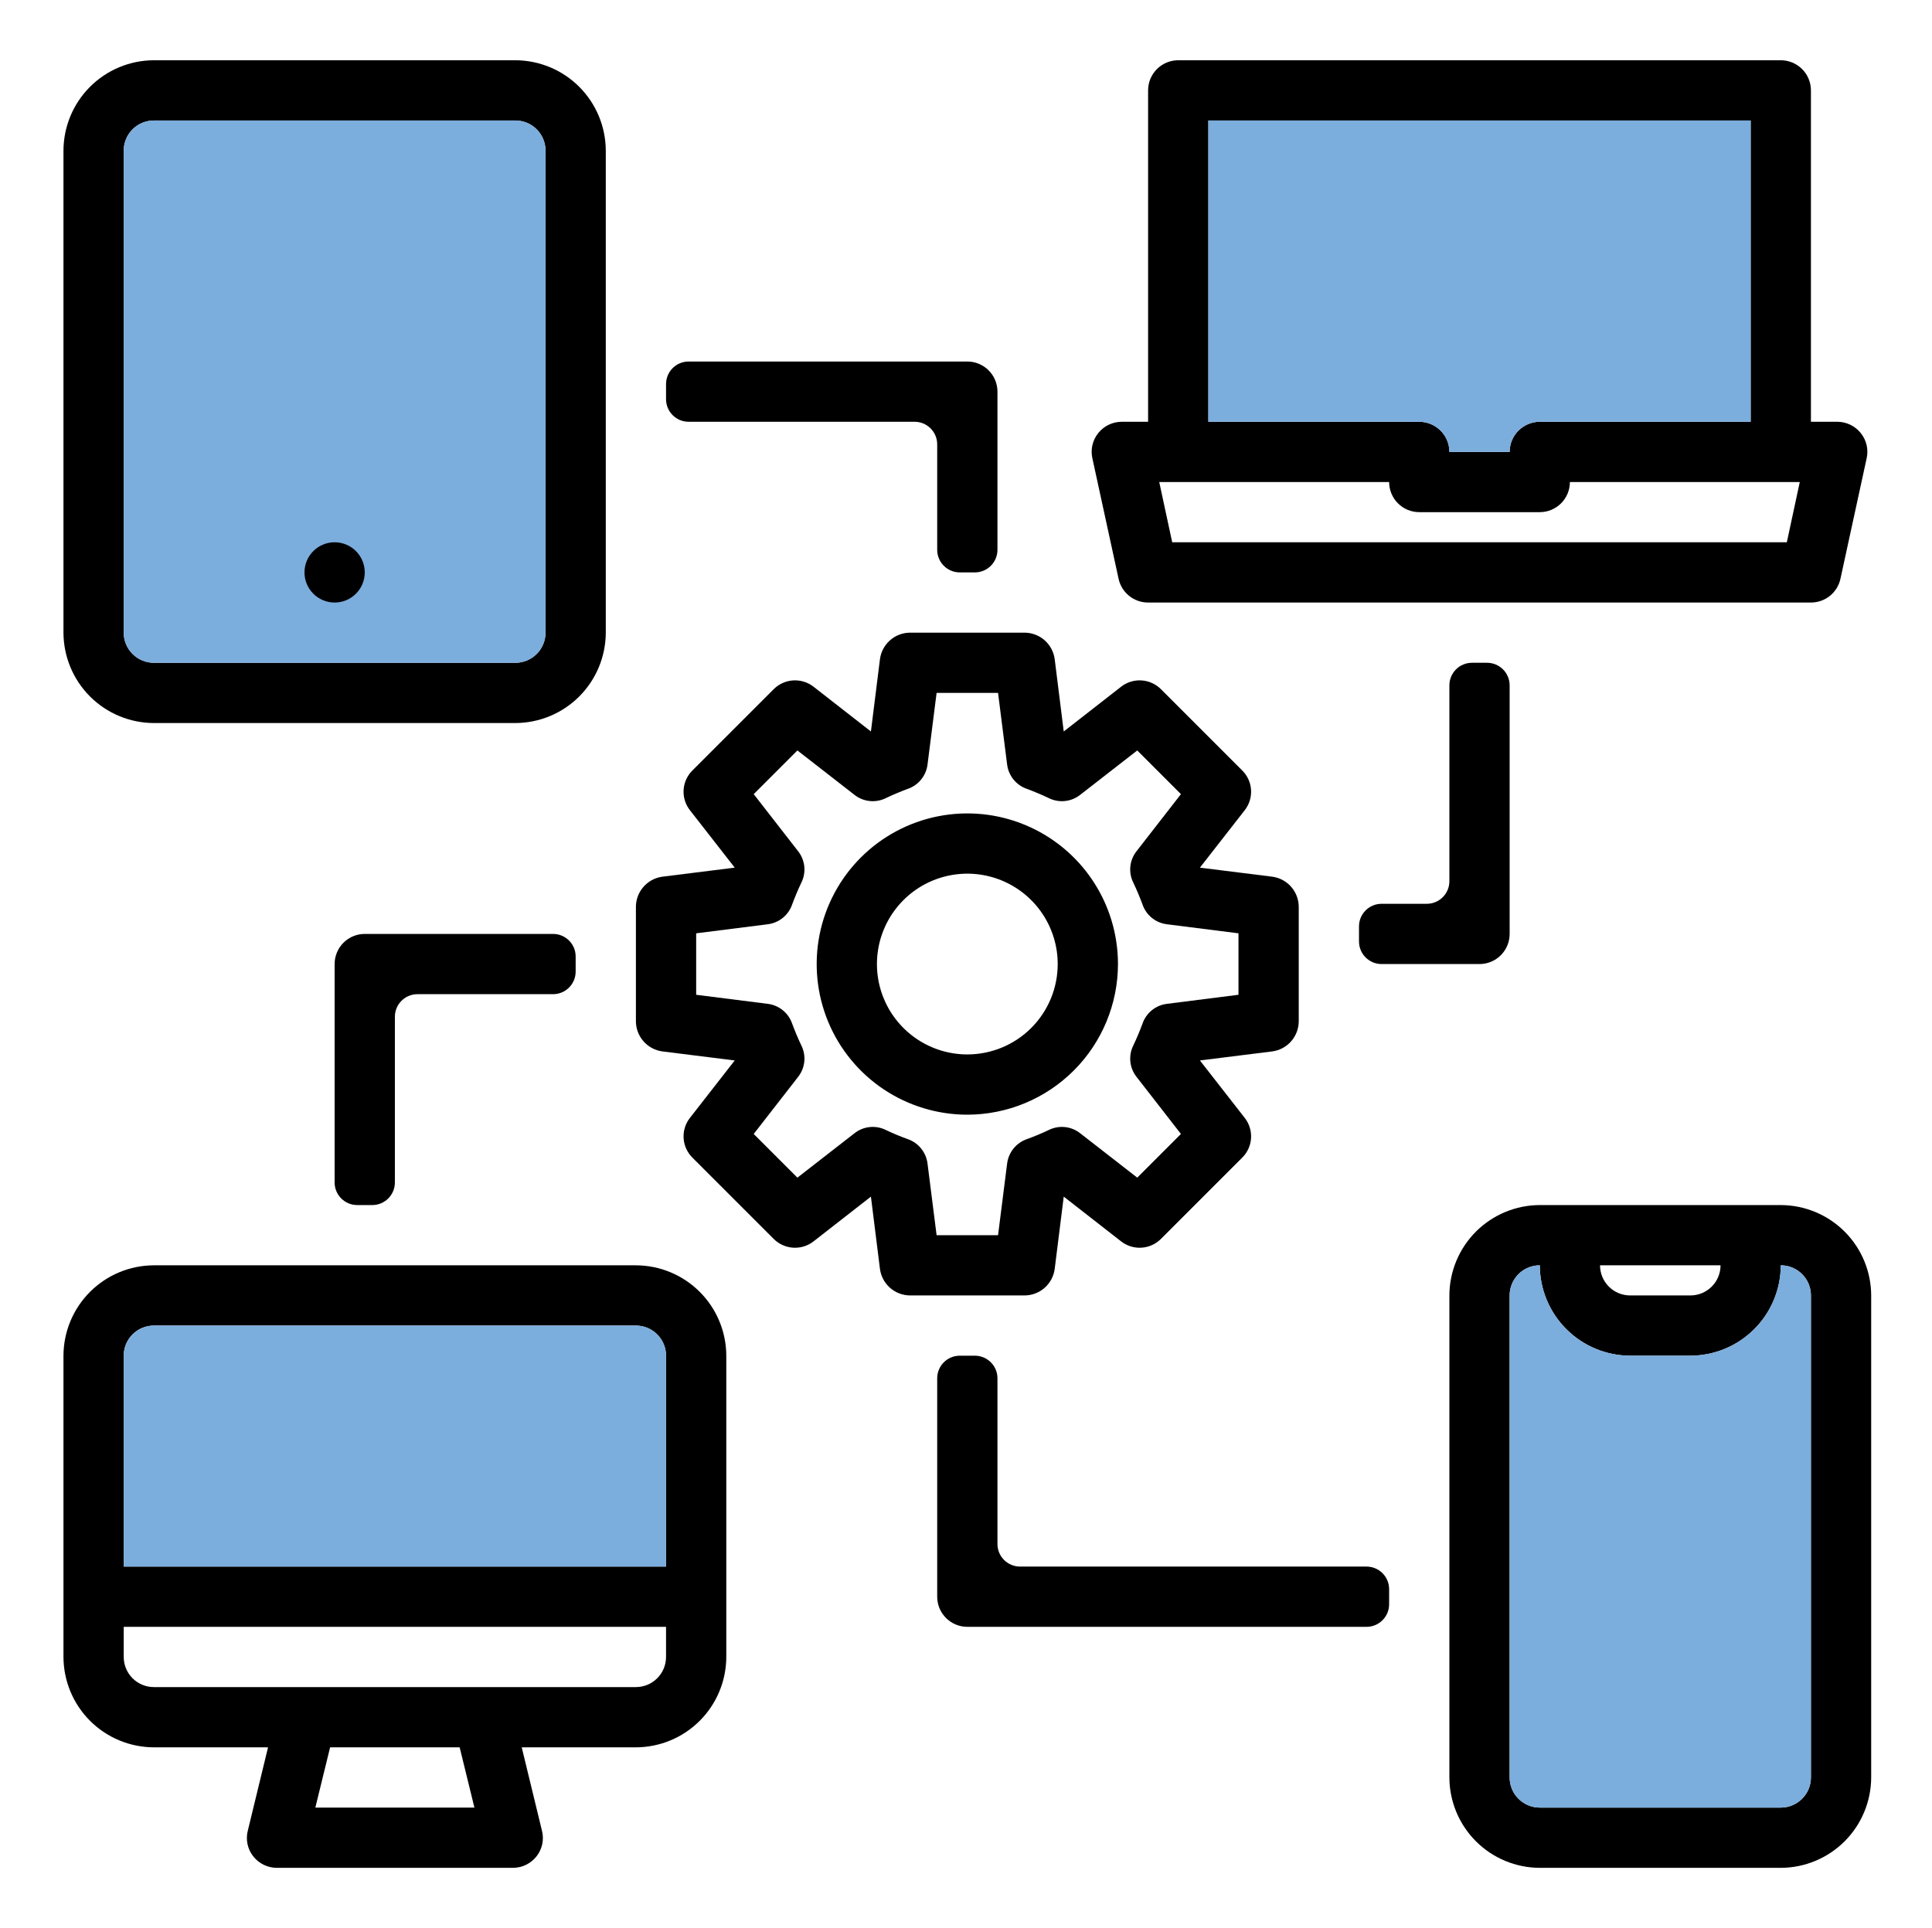
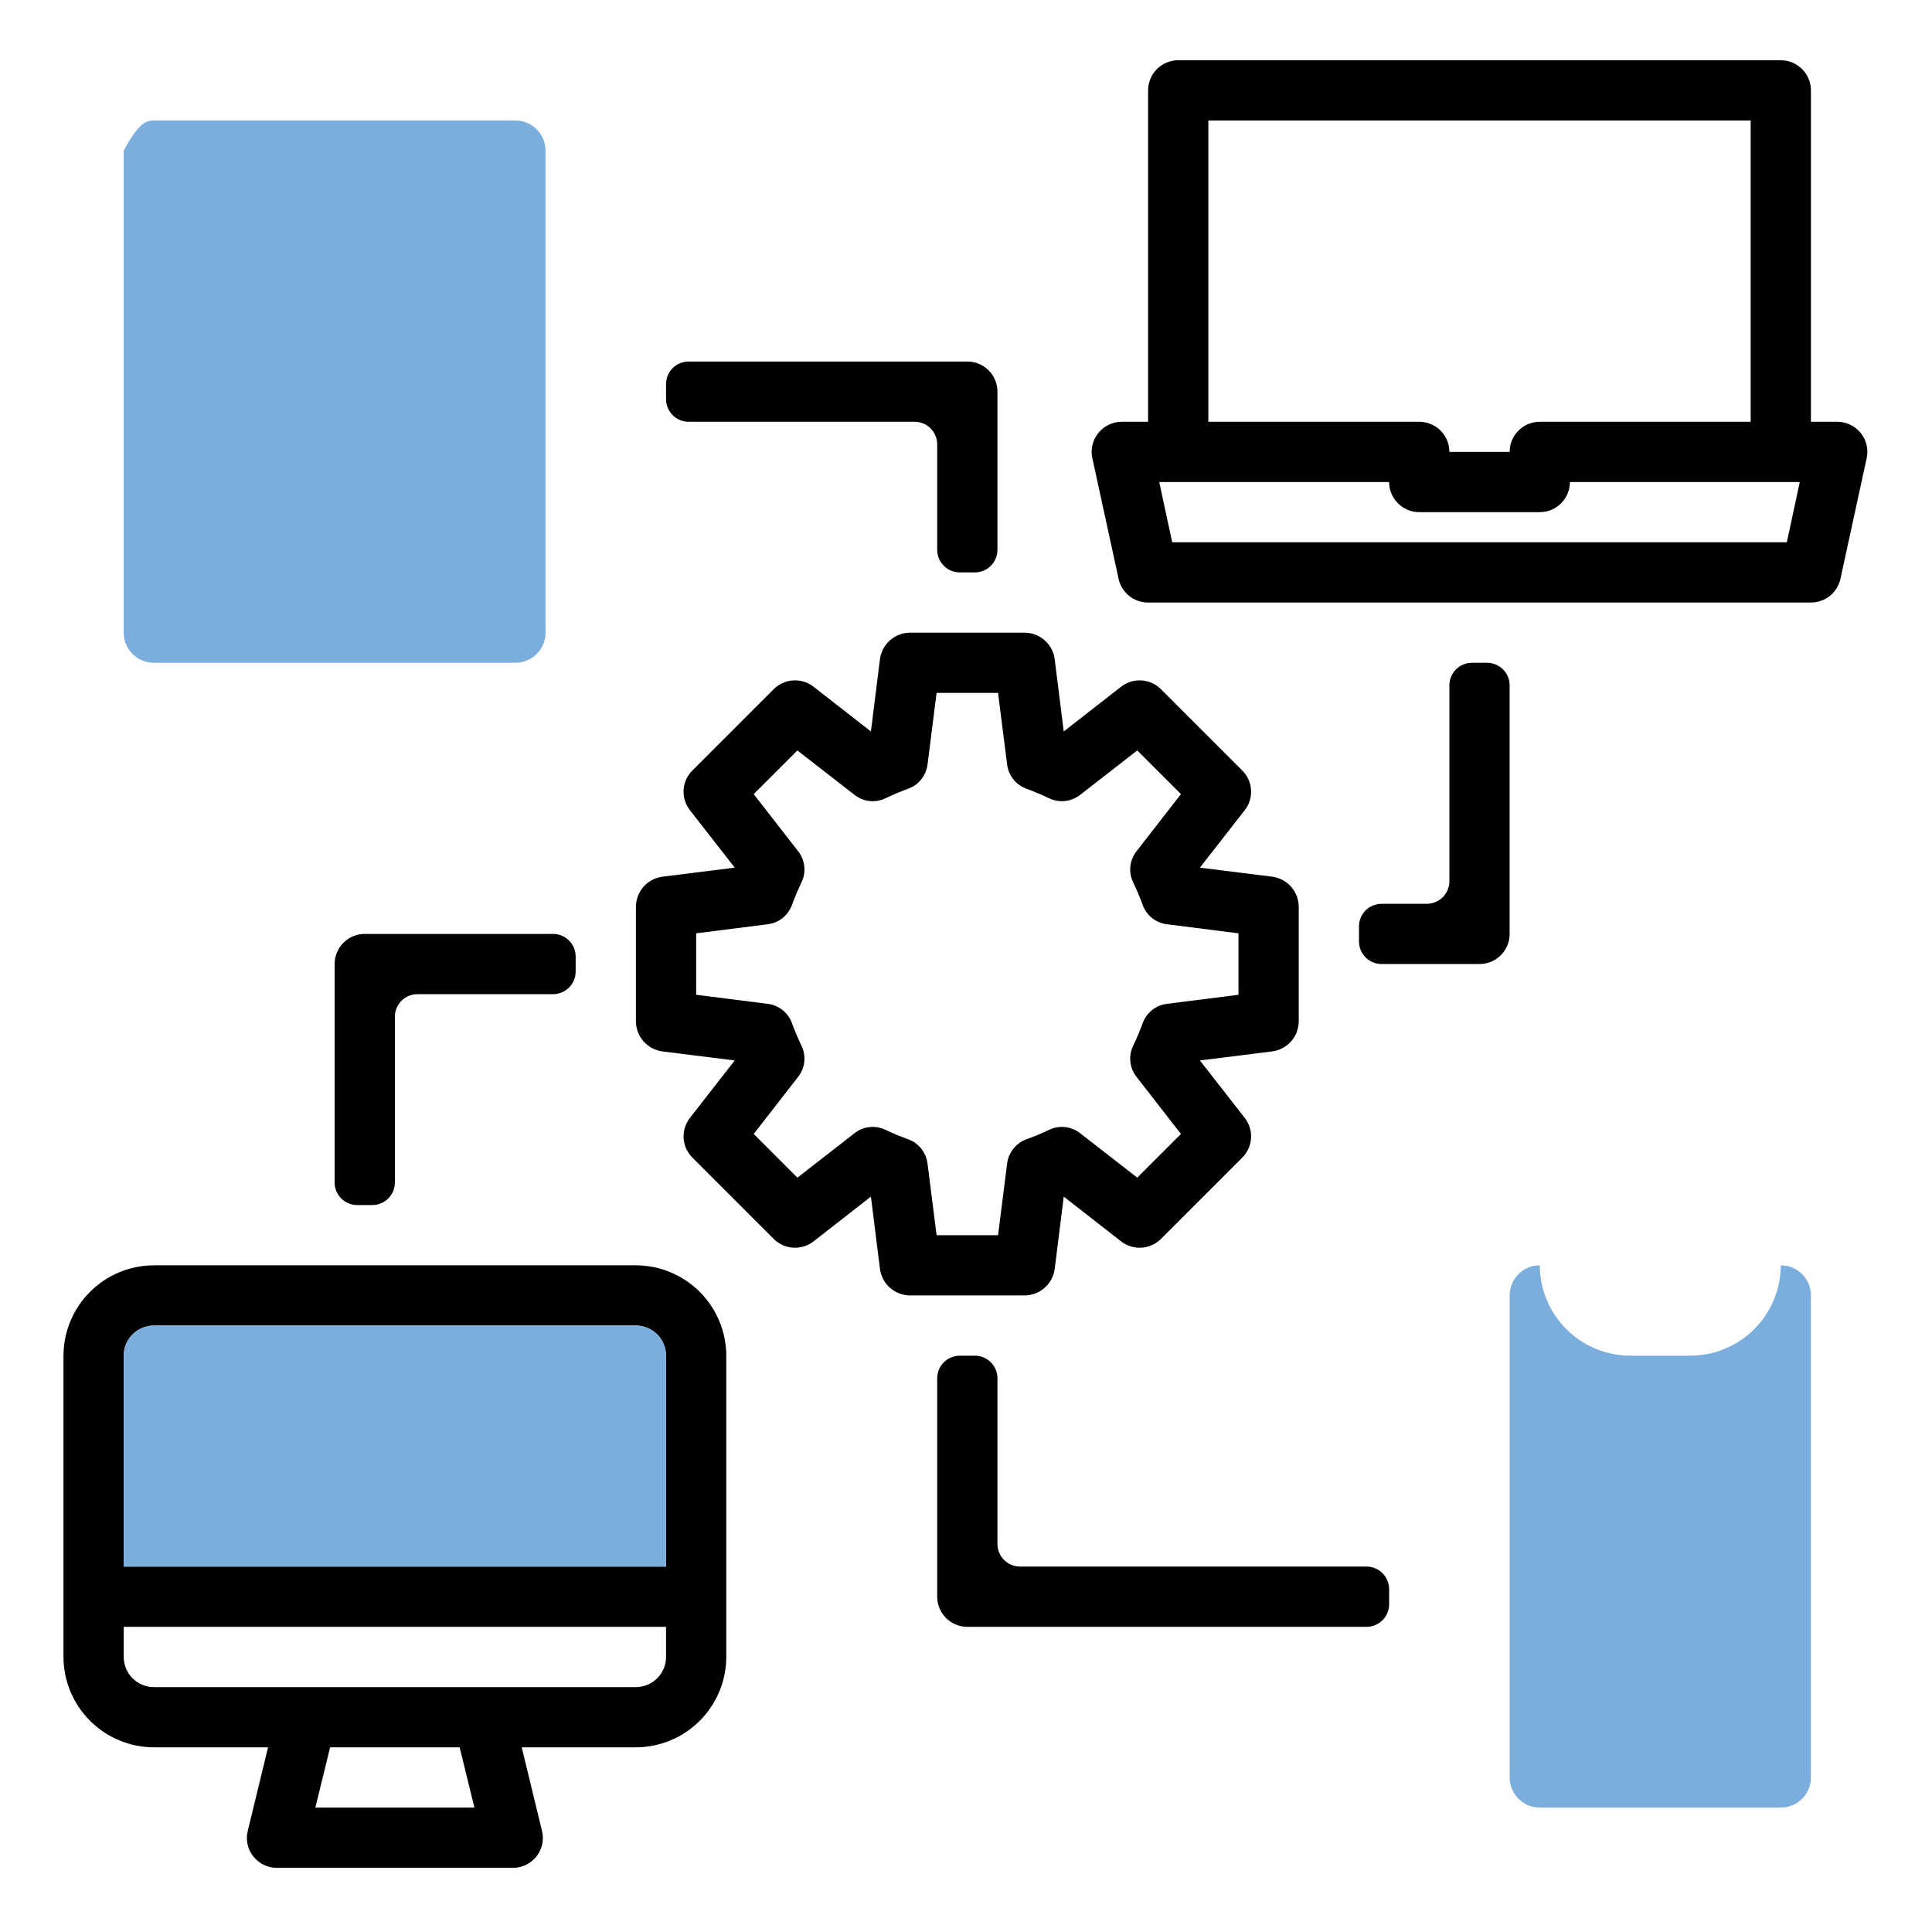
<svg xmlns="http://www.w3.org/2000/svg" width="513" height="512" viewBox="0 0 513 512" fill="none">
  <path d="M494.052 114.96C493.307 114.042 492.369 113.301 491.304 112.789C490.238 112.277 489.073 112.008 487.892 112H480.852V24C480.852 21.878 480.009 19.843 478.508 18.343C477.008 16.843 474.973 16 472.852 16H312.852C310.73 16 308.695 16.843 307.195 18.343C305.694 19.843 304.852 21.878 304.852 24V112H297.812C296.63 112.008 295.465 112.277 294.4 112.789C293.334 113.301 292.396 114.042 291.652 114.96C290.894 115.886 290.357 116.972 290.079 118.136C289.802 119.3 289.793 120.512 290.052 121.68L297.012 153.68C297.396 155.472 298.385 157.078 299.812 158.228C301.24 159.379 303.018 160.004 304.852 160H480.852C482.685 160.004 484.464 159.379 485.891 158.228C487.318 157.078 488.307 155.472 488.692 153.68L495.652 121.68C495.91 120.512 495.901 119.3 495.624 118.136C495.347 116.972 494.809 115.886 494.052 114.96ZM320.852 32H464.852V112H408.852C406.73 112 404.695 112.843 403.195 114.343C401.694 115.843 400.852 117.878 400.852 120H384.852C384.852 117.878 384.009 115.843 382.508 114.343C381.008 112.843 378.973 112 376.852 112H320.852V32ZM474.452 144H311.252L307.812 128H368.852C368.852 130.122 369.694 132.157 371.195 133.657C372.695 135.157 374.73 136 376.852 136H408.852C410.973 136 413.008 135.157 414.508 133.657C416.009 132.157 416.852 130.122 416.852 128H477.892L474.452 144Z" fill="black" />
-   <path d="M320.852 32H464.852V112H408.852C406.73 112 404.695 112.843 403.195 114.343C401.694 115.843 400.852 117.878 400.852 120H384.852C384.852 117.878 384.009 115.843 382.508 114.343C381.008 112.843 378.973 112 376.852 112H320.852V32Z" fill="#7BADDD" />
  <path d="M168.852 336H40.852C34.492 336.019 28.399 338.554 23.902 343.05C19.405 347.547 16.871 353.641 16.852 360V440C16.871 446.359 19.405 452.453 23.902 456.95C28.399 461.446 34.492 463.981 40.852 464H71.172L65.812 486.08C65.501 487.26 65.469 488.496 65.719 489.69C65.969 490.884 66.494 492.004 67.252 492.96C68.005 493.913 68.966 494.683 70.061 495.209C71.156 495.736 72.356 496.007 73.572 496H136.132C137.347 496.007 138.547 495.736 139.642 495.209C140.738 494.683 141.698 493.913 142.452 492.96C143.209 492.004 143.734 490.884 143.984 489.69C144.234 488.496 144.202 487.26 143.892 486.08L138.532 464H168.852C175.211 463.981 181.304 461.446 185.801 456.95C190.298 452.453 192.833 446.359 192.852 440V360C192.833 353.641 190.298 347.547 185.801 343.05C181.304 338.554 175.211 336.019 168.852 336ZM83.732 480L87.652 464H122.052L125.972 480H83.732ZM176.852 440C176.852 442.122 176.009 444.157 174.508 445.657C173.008 447.157 170.973 448 168.852 448H40.852C38.73 448 36.695 447.157 35.195 445.657C33.694 444.157 32.852 442.122 32.852 440V432H176.852V440ZM176.852 416H32.852V360C32.852 357.878 33.694 355.843 35.195 354.343C36.695 352.843 38.73 352 40.852 352H168.852C170.973 352 173.008 352.843 174.508 354.343C176.009 355.843 176.852 357.878 176.852 360V416Z" fill="black" />
  <path d="M176.852 416H32.852V360C32.852 357.878 33.694 355.843 35.195 354.343C36.695 352.843 38.73 352 40.852 352H168.852C170.973 352 173.008 352.843 174.508 354.343C176.009 355.843 176.852 357.878 176.852 360V416Z" fill="#7BADDD" />
-   <path d="M472.852 320H408.852C402.492 320.019 396.399 322.554 391.902 327.05C387.405 331.547 384.871 337.641 384.852 344V472C384.871 478.359 387.405 484.453 391.902 488.95C396.399 493.446 402.492 495.981 408.852 496H472.852C479.211 495.981 485.304 493.446 489.801 488.95C494.298 484.453 496.833 478.359 496.852 472V344C496.833 337.641 494.298 331.547 489.801 327.05C485.304 322.554 479.211 320.019 472.852 320ZM456.852 336C456.852 338.122 456.009 340.157 454.508 341.657C453.008 343.157 450.973 344 448.852 344H432.852C430.73 344 428.695 343.157 427.195 341.657C425.694 340.157 424.852 338.122 424.852 336H456.852ZM480.852 472C480.852 474.122 480.009 476.157 478.508 477.657C477.008 479.157 474.973 480 472.852 480H408.852C406.73 480 404.695 479.157 403.195 477.657C401.694 476.157 400.852 474.122 400.852 472V344C400.852 341.878 401.694 339.843 403.195 338.343C404.695 336.843 406.73 336 408.852 336C408.871 342.359 411.405 348.453 415.902 352.95C420.399 357.446 426.492 359.981 432.852 360H448.852C455.211 359.981 461.304 357.446 465.801 352.95C470.298 348.453 472.833 342.359 472.852 336C474.973 336 477.008 336.843 478.508 338.343C480.009 339.843 480.852 341.878 480.852 344V472Z" fill="black" />
  <path d="M480.852 472C480.852 474.122 480.009 476.157 478.508 477.657C477.008 479.157 474.973 480 472.852 480H408.852C406.73 480 404.695 479.157 403.195 477.657C401.694 476.157 400.852 474.122 400.852 472V344C400.852 341.878 401.694 339.843 403.195 338.343C404.695 336.843 406.73 336 408.852 336C408.871 342.359 411.405 348.453 415.902 352.95C420.399 357.446 426.492 359.981 432.852 360H448.852C455.211 359.981 461.304 357.446 465.801 352.95C470.298 348.453 472.833 342.359 472.852 336C474.973 336 477.008 336.843 478.508 338.343C480.009 339.843 480.852 341.878 480.852 344V472Z" fill="#7BADDD" />
-   <path d="M136.852 16H40.852C34.492 16.019 28.399 18.554 23.902 23.05C19.405 27.547 16.871 33.641 16.852 40V168C16.871 174.359 19.405 180.453 23.902 184.95C28.399 189.446 34.492 191.981 40.852 192H136.852C143.211 191.981 149.304 189.446 153.801 184.95C158.298 180.453 160.833 174.359 160.852 168V40C160.833 33.641 158.298 27.547 153.801 23.05C149.304 18.554 143.211 16.019 136.852 16ZM144.852 168C144.852 170.122 144.009 172.157 142.508 173.657C141.008 175.157 138.973 176 136.852 176H40.852C38.73 176 36.695 175.157 35.195 173.657C33.694 172.157 32.852 170.122 32.852 168V40C32.852 37.878 33.694 35.843 35.195 34.343C36.695 32.843 38.73 32 40.852 32H136.852C138.973 32 141.008 32.843 142.508 34.343C144.009 35.843 144.852 37.878 144.852 40V168Z" fill="black" />
-   <path d="M144.852 168C144.852 170.122 144.009 172.157 142.508 173.657C141.008 175.157 138.973 176 136.852 176H40.852C38.73 176 36.695 175.157 35.195 173.657C33.694 172.157 32.852 170.122 32.852 168V40C32.852 37.878 33.694 35.843 35.195 34.343C36.695 32.843 38.73 32 40.852 32H136.852C138.973 32 141.008 32.843 142.508 34.343C144.009 35.843 144.852 37.878 144.852 40V168Z" fill="#7BADDD" />
-   <path d="M80.852 152C80.852 156.418 84.433 160 88.852 160C93.27 160 96.852 156.418 96.852 152C96.852 147.582 93.27 144 88.852 144C84.433 144 80.852 147.582 80.852 152Z" fill="black" />
+   <path d="M144.852 168C144.852 170.122 144.009 172.157 142.508 173.657C141.008 175.157 138.973 176 136.852 176H40.852C38.73 176 36.695 175.157 35.195 173.657C33.694 172.157 32.852 170.122 32.852 168V40C36.695 32.843 38.73 32 40.852 32H136.852C138.973 32 141.008 32.843 142.508 34.343C144.009 35.843 144.852 37.878 144.852 40V168Z" fill="#7BADDD" />
  <path d="M337.812 232.8L318.612 230.4L330.532 215.12C331.728 213.578 332.316 211.65 332.184 209.703C332.051 207.756 331.207 205.925 329.812 204.56L308.292 183.04C306.921 181.654 305.092 180.817 303.148 180.684C301.203 180.551 299.277 181.133 297.732 182.32L282.452 194.24L280.052 175.04C279.794 173.098 278.842 171.314 277.371 170.02C275.901 168.726 274.011 168.008 272.052 168H241.652C239.692 168.008 237.802 168.726 236.332 170.02C234.861 171.314 233.909 173.098 233.652 175.04L231.252 194.24L215.972 182.32C214.426 181.133 212.5 180.551 210.555 180.684C208.611 180.817 206.782 181.654 205.412 183.04L183.892 204.56C182.496 205.925 181.652 207.756 181.519 209.703C181.387 211.65 181.975 213.578 183.172 215.12L195.092 230.4L175.892 232.8C173.949 233.057 172.166 234.009 170.872 235.48C169.577 236.951 168.86 238.841 168.852 240.8V271.2C168.86 273.159 169.577 275.049 170.872 276.52C172.166 277.991 173.949 278.943 175.892 279.2L195.092 281.6L183.172 296.88C181.975 298.422 181.387 300.35 181.519 302.297C181.652 304.244 182.496 306.075 183.892 307.44L205.412 328.96C206.782 330.346 208.611 331.183 210.555 331.316C212.5 331.449 214.426 330.867 215.972 329.68L231.252 317.76L233.652 336.96C233.909 338.902 234.861 340.686 236.332 341.98C237.802 343.274 239.692 343.992 241.652 344H272.052C274.011 343.992 275.901 343.274 277.371 341.98C278.842 340.686 279.794 338.902 280.052 336.96L282.452 317.76L297.732 329.68C299.277 330.867 301.203 331.449 303.148 331.316C305.092 331.183 306.921 330.346 308.292 328.96L329.812 307.44C331.207 306.075 332.051 304.244 332.184 302.297C332.316 300.35 331.728 298.422 330.532 296.88L318.612 281.6L337.812 279.2C339.754 278.943 341.537 277.991 342.831 276.52C344.126 275.049 344.843 273.159 344.852 271.2V240.8C344.843 238.841 344.126 236.951 342.831 235.48C341.537 234.009 339.754 233.057 337.812 232.8ZM328.852 264.16L309.892 266.56C308.401 266.735 306.991 267.333 305.829 268.282C304.667 269.232 303.8 270.494 303.332 271.92C302.612 273.84 301.812 275.76 300.932 277.6C300.26 278.938 299.986 280.44 300.142 281.929C300.298 283.417 300.878 284.83 301.812 286L313.572 301.12L301.972 312.72L286.852 300.96C285.682 300.026 284.269 299.447 282.78 299.291C281.292 299.135 279.789 299.409 278.452 300.08C276.573 300.976 274.651 301.777 272.692 302.48C271.283 302.965 270.04 303.839 269.106 304.999C268.172 306.16 267.585 307.56 267.412 309.04L265.012 328H248.692L246.292 309.04C246.118 307.56 245.531 306.16 244.597 304.999C243.663 303.839 242.42 302.965 241.012 302.48C239.053 301.777 237.13 300.976 235.252 300.08C233.914 299.409 232.411 299.135 230.923 299.291C229.434 299.447 228.021 300.026 226.852 300.96L211.732 312.72L200.132 301.12L211.892 286C212.826 284.83 213.405 283.417 213.561 281.929C213.717 280.44 213.443 278.938 212.772 277.6C211.892 275.76 211.092 273.84 210.372 271.92C209.903 270.494 209.036 269.232 207.874 268.282C206.712 267.333 205.302 266.735 203.812 266.56L184.852 264.16V247.84L203.812 245.44C205.302 245.265 206.712 244.667 207.874 243.718C209.036 242.768 209.903 241.506 210.372 240.08C211.092 238.16 211.892 236.24 212.772 234.4C213.443 233.062 213.717 231.56 213.561 230.071C213.405 228.583 212.826 227.17 211.892 226L200.132 210.88L211.732 199.28L226.852 211.04C228.021 211.974 229.434 212.553 230.923 212.709C232.411 212.865 233.914 212.591 235.252 211.92C237.092 211.04 239.012 210.24 240.932 209.52C242.357 209.051 243.62 208.185 244.569 207.022C245.519 205.86 246.116 204.451 246.292 202.96L248.692 184H265.012L267.412 202.96C267.587 204.451 268.184 205.86 269.134 207.022C270.084 208.185 271.346 209.051 272.772 209.52C274.692 210.24 276.612 211.04 278.452 211.92C279.789 212.591 281.292 212.865 282.78 212.709C284.269 212.553 285.682 211.974 286.852 211.04L301.972 199.28L313.572 210.88L301.812 226C300.878 227.17 300.298 228.583 300.142 230.071C299.986 231.56 300.26 233.062 300.932 234.4C301.812 236.24 302.612 238.16 303.332 240.08C303.8 241.506 304.667 242.768 305.829 243.718C306.991 244.667 308.401 245.265 309.892 245.44L328.852 247.84V264.16Z" fill="black" />
-   <path d="M296.852 256C296.852 248.089 294.506 240.355 290.11 233.777C285.715 227.199 279.468 222.072 272.159 219.045C264.85 216.017 256.807 215.225 249.048 216.769C241.289 218.312 234.161 222.122 228.567 227.716C222.973 233.31 219.164 240.437 217.62 248.196C216.077 255.956 216.869 263.998 219.896 271.307C222.924 278.616 228.051 284.864 234.629 289.259C241.207 293.654 248.94 296 256.852 296C267.456 295.987 277.623 291.769 285.122 284.27C292.621 276.772 296.839 266.605 296.852 256ZM256.852 280C252.105 280 247.465 278.592 243.518 275.955C239.571 273.318 236.495 269.57 234.678 265.184C232.862 260.799 232.387 255.973 233.313 251.318C234.239 246.662 236.525 242.386 239.881 239.029C243.237 235.673 247.514 233.387 252.169 232.461C256.825 231.535 261.651 232.01 266.036 233.827C270.421 235.643 274.17 238.72 276.807 242.666C279.444 246.613 280.852 251.253 280.852 256C280.852 262.365 278.323 268.47 273.822 272.971C269.321 277.471 263.217 280 256.852 280Z" fill="black" />
  <path d="M366.852 240C363.538 240 360.852 242.686 360.852 246V250C360.852 253.314 363.538 256 366.852 256H392.852C394.973 256 397.008 255.157 398.508 253.657C400.009 252.157 400.852 250.122 400.852 248V182C400.852 178.686 398.165 176 394.852 176H390.852C387.538 176 384.852 178.686 384.852 182V234C384.852 237.314 382.165 240 378.852 240H366.852Z" fill="black" />
  <path d="M88.852 256V314C88.852 317.314 91.538 320 94.852 320H98.852C102.165 320 104.852 317.314 104.852 314V270C104.852 266.686 107.538 264 110.852 264H146.852C150.165 264 152.852 261.314 152.852 258V254C152.852 250.686 150.165 248 146.852 248H96.852C94.73 248 92.695 248.843 91.195 250.343C89.694 251.843 88.852 253.878 88.852 256Z" fill="black" />
  <path d="M248.852 146C248.852 149.314 251.538 152 254.852 152H258.852C262.165 152 264.852 149.314 264.852 146V104C264.852 101.878 264.009 99.843 262.508 98.343C261.008 96.843 258.973 96 256.852 96H182.852C179.538 96 176.852 98.686 176.852 102V106C176.852 109.314 179.538 112 182.852 112H242.852C246.165 112 248.852 114.686 248.852 118V146Z" fill="black" />
  <path d="M264.852 366C264.852 362.686 262.165 360 258.852 360H254.852C251.538 360 248.852 362.686 248.852 366V424C248.852 426.122 249.694 428.157 251.195 429.657C252.695 431.157 254.73 432 256.852 432H362.852C366.165 432 368.852 429.314 368.852 426V422C368.852 418.686 366.165 416 362.852 416H270.852C267.538 416 264.852 413.314 264.852 410V366Z" fill="black" />
</svg>